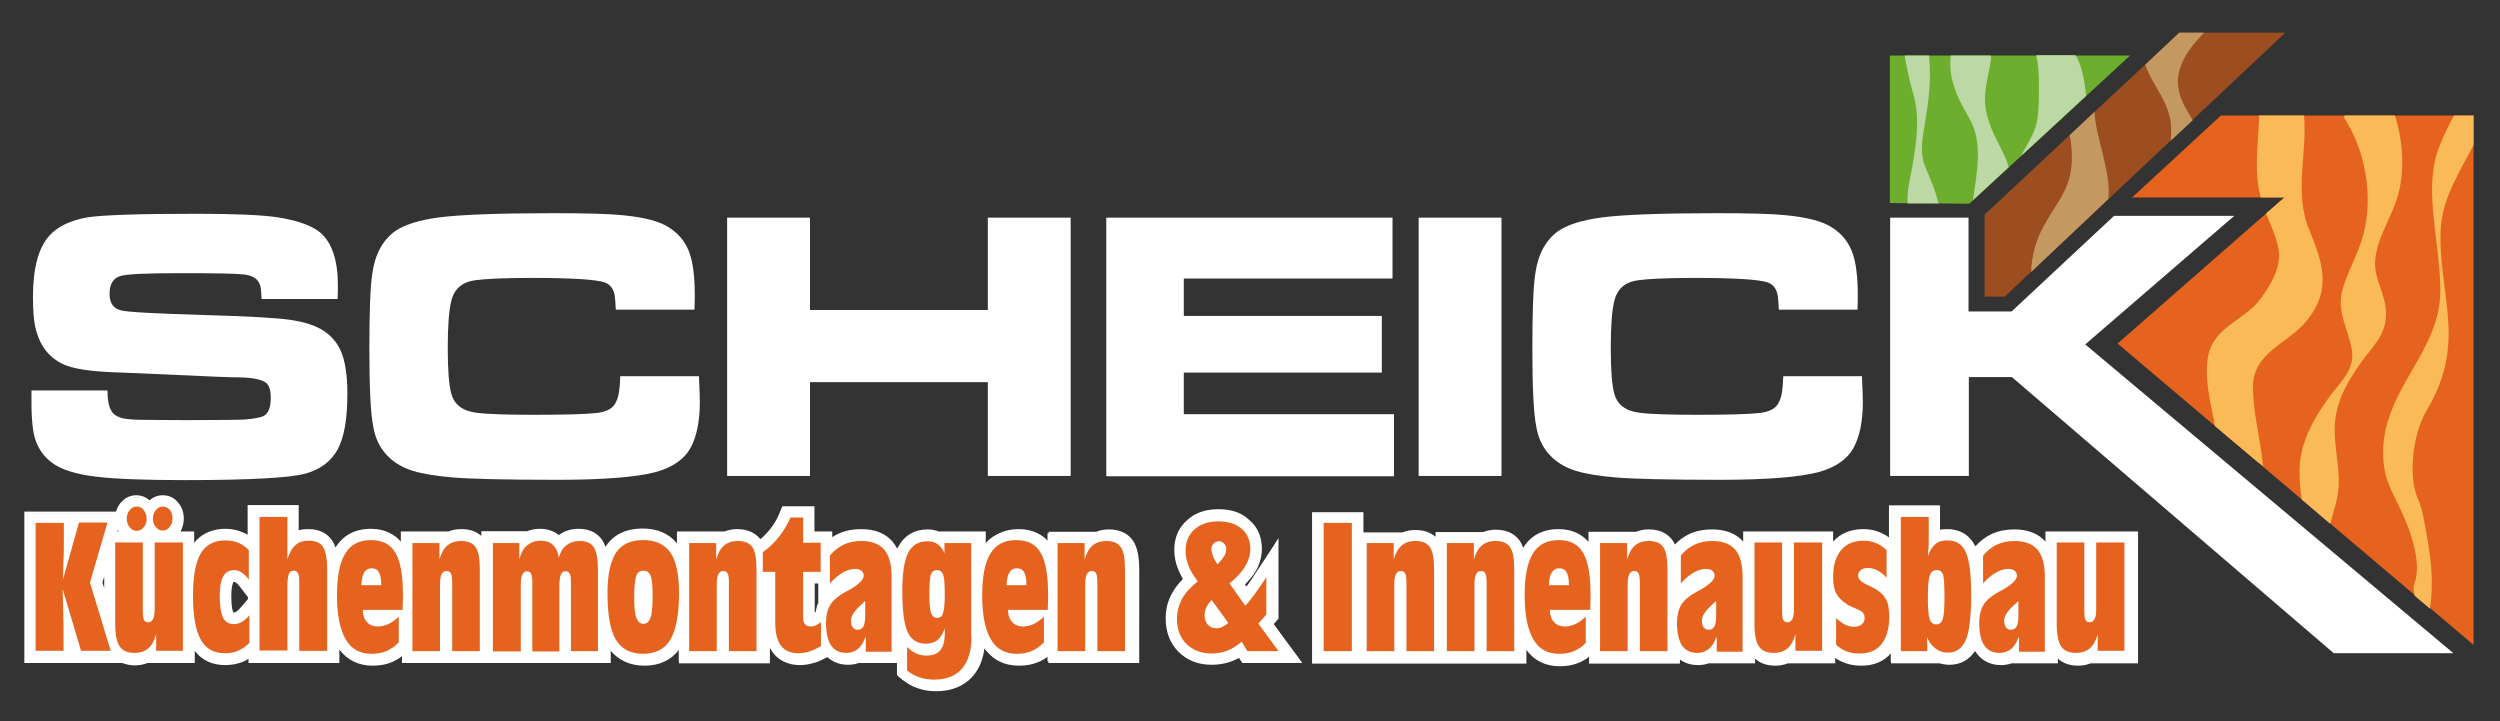
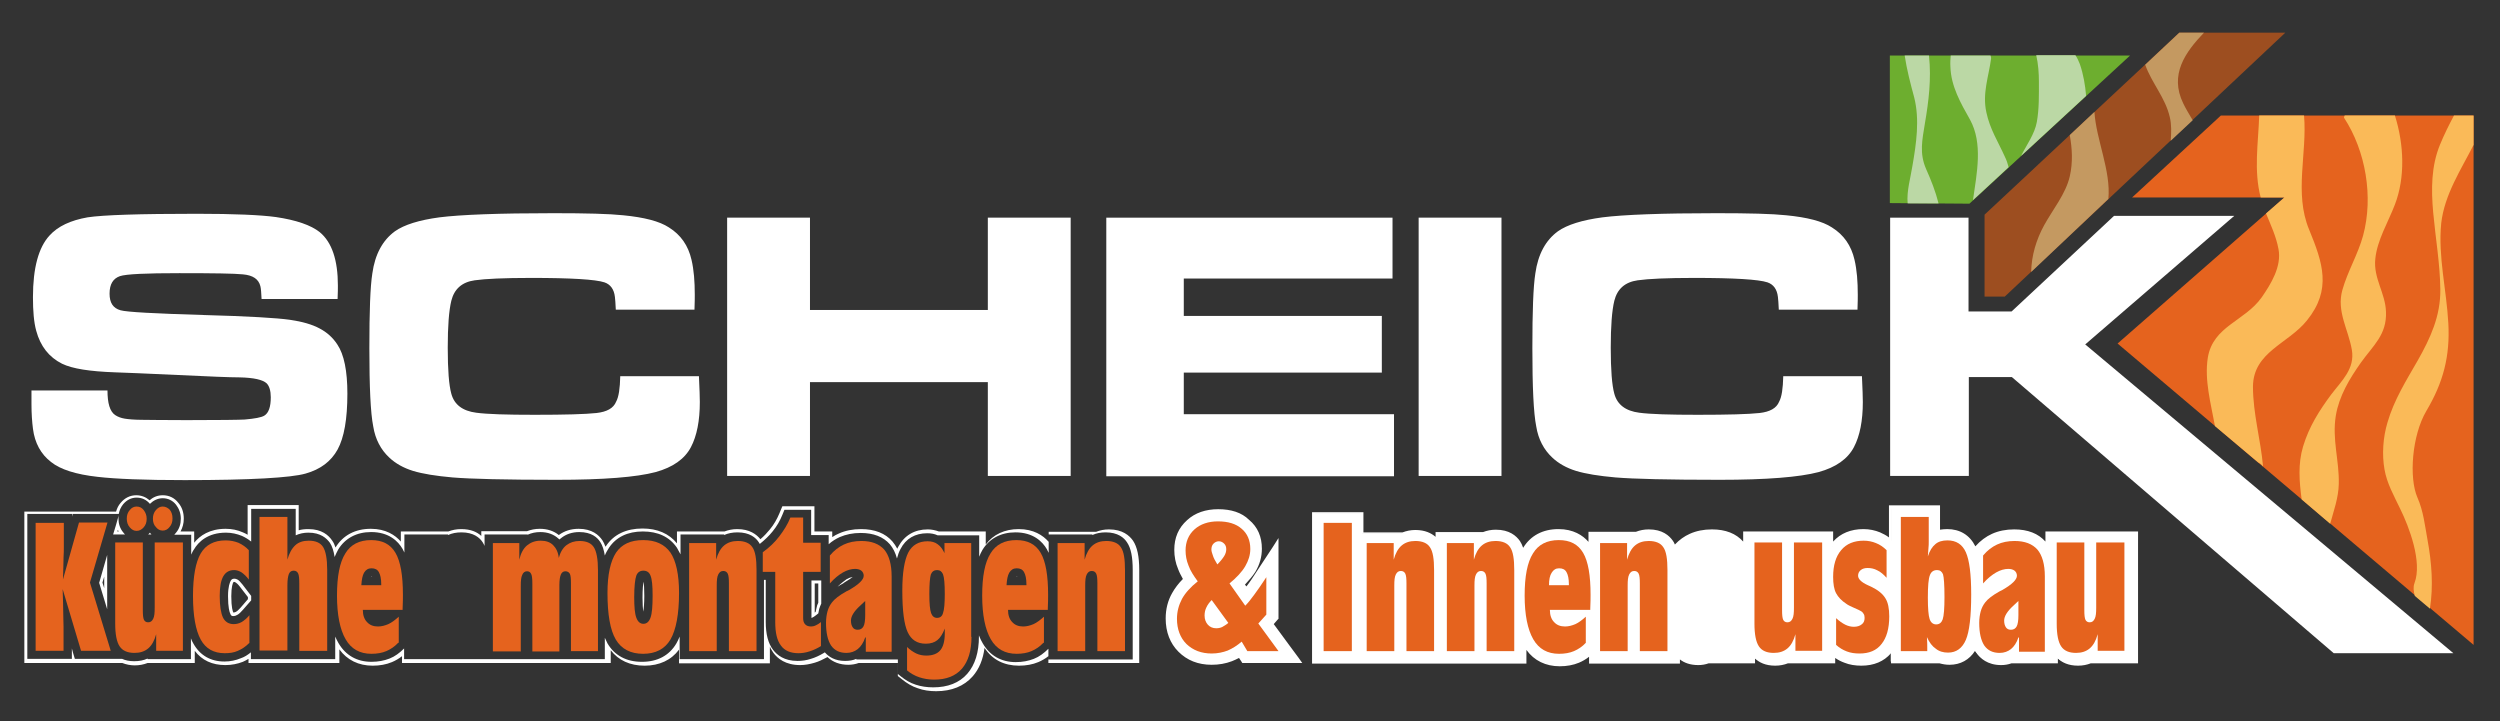
<svg xmlns="http://www.w3.org/2000/svg" version="1.1" id="Ebene_1" x="0px" y="0px" viewBox="0 0 842 242.9" style="enable-background:new 0 0 842 242.9;" xml:space="preserve">
  <rect x="0" y="0" width="842" height="242.9" fill="#333333" stroke="none" />
  <style type="text/css">
	.st0{fill:#FFFFFF;}
	.st1{fill:#E5631E;}
	.st2{fill:#FABA58;}
	.st3{fill:#9D4E20;}
	.st4{fill:#C49961;}
	.st5{fill:#6DAE2F;}
	.st6{fill:#BBD8A5;}
</style>
  <g>
    <g>
      <path class="st0" d="M10.5,131.5h25.7c0,4.3,0.8,7.1,2.6,8.3c0.9,0.6,2,1,3.2,1.2c1.2,0.2,3.3,0.4,6.2,0.4c1.5,0,6.4,0.1,14.6,0.1    c11.3,0,17.8-0.1,19.6-0.2c3.4-0.3,5.6-0.7,6.6-1.3c1.5-0.9,2.2-3,2.2-6.2c0-2.2-0.5-3.8-1.4-4.7c-1.3-1.2-4.3-1.9-9.1-2    c-3.3,0-10.2-0.3-20.8-0.8c-10.9-0.5-17.9-0.8-21.2-0.9c-8.4-0.3-14.3-1.2-17.8-2.9c-4.4-2.2-7.3-5.9-8.7-11.1    c-0.8-2.9-1.1-6.7-1.1-11.3c0-9.9,1.9-16.8,5.6-20.8c2.8-3.1,7.1-5.1,12.8-6.1C34.7,72.4,47,72,66.3,72c12.6,0,21.5,0.4,26.6,1.1    c6.8,1,11.8,2.7,14.8,5.1c4.1,3.4,6.1,9.4,6.1,18c0,0.9,0,2.4-0.1,4.5H88.1c-0.1-2.1-0.2-3.5-0.4-4.3c-0.6-2.4-2.5-3.7-5.9-4    c-2.9-0.3-10.1-0.4-21.4-0.4c-11.2,0-17.9,0.3-20,1c-2.3,0.8-3.5,2.7-3.5,5.9c0,3.1,1.2,4.9,3.7,5.6c2.1,0.6,11.5,1.1,28.1,1.6    c15.1,0.4,24.7,1,28.9,1.6c4.2,0.6,7.6,1.6,10,2.9c2.5,1.3,4.5,3.1,6,5.4c2.3,3.4,3.4,9,3.4,16.6c0,8.5-1.1,14.8-3.3,18.8    c-2.2,4-5.8,6.7-10.8,8.1c-4.9,1.4-18.5,2.2-40.7,2.2c-13.5,0-23.3-0.4-29.3-1.1c-7.3-0.8-12.6-2.5-15.7-5    c-3.4-2.6-5.5-6.4-6.1-11.2c-0.3-2.3-0.5-5.1-0.5-8.3V131.5z" />
      <path class="st0" d="M208.9,126.7h26.5c0.2,4.3,0.3,7.2,0.3,8.7c0,6.3-1,11.4-3,15.2c-2.1,4-6.1,6.8-11.9,8.4    c-6.4,1.7-17.5,2.6-33.3,2.6c-17.4,0-29.1-0.3-35.1-0.8c-5.6-0.5-10-1.2-13.3-2.2c-3.2-1-5.9-2.5-8-4.5c-2.8-2.6-4.7-6.1-5.4-10.5    c-0.9-4.5-1.3-13.3-1.3-26.3c0-12.5,0.3-20.8,1-25.2c0.9-6.5,3.5-11.2,7.6-14.2c3.1-2.2,8.2-3.8,15-4.7c7.1-0.9,20-1.4,38.4-1.4    c11,0,18.8,0.2,23.5,0.7c7.1,0.7,12.2,2,15.4,4.1c4,2.5,6.5,6.1,7.6,10.9c0.8,3.4,1.1,7.3,1.1,11.8c0,0.8,0,2.4-0.1,5h-26.5    c-0.1-2.1-0.2-3.6-0.3-4.3c-0.3-2.6-1.5-4.2-3.5-4.9c-3-1-11.3-1.5-24.7-1.5c-9.2,0-15.5,0.3-19,0.8c-4.3,0.6-6.9,2.9-7.9,6.9    c-0.8,3.3-1.2,8.5-1.2,15.8c0,7.5,0.4,12.6,1.2,15.5c1,3.7,3.8,5.8,8.4,6.4c3.7,0.5,10.3,0.7,19.7,0.7c10.2,0,17.1-0.2,20.8-0.6    c3.5-0.4,5.7-1.6,6.6-3.8C208.4,133.7,208.8,130.8,208.9,126.7z" />
      <path class="st0" d="M244.9,73.3h27.9v31.1h59.9V73.3h27.9v87h-27.9v-31.6h-59.9v31.6h-27.9V73.3z" />
      <path class="st0" d="M372.6,73.3H469v20.5h-70.3v12.6h66.7v19.1h-66.7v14h70.8v20.9h-96.9V73.3z" />
      <path class="st0" d="M477.8,73.3h27.9v87h-27.9V73.3z" />
      <path class="st0" d="M600.6,126.7h26.5c0.2,4.3,0.3,7.2,0.3,8.7c0,6.3-1,11.4-3,15.2c-2.1,4-6.1,6.8-11.9,8.4    c-6.4,1.7-17.5,2.6-33.3,2.6c-17.4,0-29.1-0.3-35.1-0.8c-5.6-0.5-10-1.2-13.3-2.2c-3.2-1-5.9-2.5-8-4.5c-2.8-2.6-4.7-6.1-5.4-10.5    c-0.9-4.5-1.3-13.3-1.3-26.3c0-12.5,0.3-20.8,1-25.2c0.9-6.5,3.5-11.2,7.6-14.2c3.1-2.2,8.2-3.8,15-4.7c7.1-0.9,20-1.4,38.4-1.4    c11,0,18.8,0.2,23.5,0.7c7.1,0.7,12.2,2,15.4,4.1c4,2.5,6.5,6.1,7.6,10.9c0.8,3.4,1.1,7.3,1.1,11.8c0,0.8,0,2.4-0.1,5h-26.5    c-0.1-2.1-0.2-3.6-0.3-4.3c-0.3-2.6-1.5-4.2-3.5-4.9c-3-1-11.3-1.5-24.7-1.5c-9.2,0-15.5,0.3-19,0.8c-4.3,0.6-6.9,2.9-7.9,6.9    c-0.8,3.3-1.2,8.5-1.2,15.8c0,7.5,0.4,12.6,1.2,15.5c1,3.7,3.8,5.8,8.4,6.4c3.7,0.5,10.3,0.7,19.7,0.7c10.2,0,17.1-0.2,20.8-0.6    c3.5-0.4,5.7-1.6,6.6-3.8C600.1,133.7,600.5,130.8,600.6,126.7z" />
      <path class="st0" d="M636.5,73.3h26.5v31.6h14.5L712,72.7h40.5L702.3,116l124,104H786l-108.4-93h-14.5v33.3h-26.5V73.3z" />
    </g>
    <g>
      <g>
-         <path class="st0" d="M314.6,232.2c-2.2,0-4.2-0.3-6.1-1c-1.9-0.7-3.7-1.6-5.2-2.9l-1.2-1v-4.6h-13.8c-1,0.4-2.2,0.6-3.4,0.6     c-2.8,0-5.2-0.9-6.9-2.7c-1.5,0.9-3.1,1.6-4.5,2.1c-1.6,0.5-3.1,0.8-4.7,0.8c-4.7,0-7.3-2.1-8.6-3.9c-1-1.4-1.8-3.1-2.2-5.2v8.4     h-29.4v-5.7c0,0.1-0.1,0.1-0.1,0.2c-2.5,4.3-6.7,6.5-12,6.5c-5.3,0-9.5-2.2-12-6.4v5.4h-69.1v-2.9c-1.3,1.2-2.7,2.1-4.2,2.7     c-1.8,0.8-3.9,1.1-6.3,1.1c-5,0-9.1-2.3-11.6-6.5c0-0.1-0.1-0.1-0.1-0.2v5.8H84v-1.8c-0.9,0.6-1.7,1.1-2.6,1.5     c-1.7,0.7-3.6,1.1-5.7,1.1c-4.8,0-8.5-2.1-10.8-6v5.3H49.5c-1.3,0.5-2.7,0.8-4.2,0.8c-1.5,0-2.9-0.3-4.1-0.8H25l-0.1-0.4v0.4H8.7     v-49.9h30.9c0.3-1.1,0.8-2.2,1.5-3.1c1.3-1.6,3-2.4,4.9-2.4c1.7,0,3.3,0.6,4.5,1.8c1.2-1.2,2.7-1.8,4.4-1.8c2,0,3.7,0.8,4.9,2.4     c1.1,1.4,1.7,3.1,1.7,5c0,1.8-0.5,3.5-1.5,4.8h5v5c1.7-2.7,4.9-5.8,11.1-5.8c2,0,3.9,0.4,5.6,1.1c0.8,0.3,1.6,0.8,2.4,1.3v-10.4     h16v8.6c1.2-0.4,2.4-0.6,3.8-0.6c4.3,0,6.5,2,7.6,3.6c0.6,0.9,1,2,1.4,3.4c0.2-0.4,0.4-0.7,0.6-1c2.4-4,6.4-6.1,11.5-6.1     c5.8,0,9,2.8,10.7,5.3v-4.4h15.5c1.3-0.5,2.7-0.8,4.2-0.8c4,0,6.2,1.6,7.4,3.2v-2.4h15.2c1.3-0.5,2.7-0.8,4.2-0.8     c2.6,0,4.8,0.8,6.4,2.3c0,0,0.1-0.1,0.1-0.1c1.8-1.4,4-2.2,6.5-2.2c4.3,0,6.5,2,7.6,3.6c0.6,0.8,1,1.9,1.3,3.1     c0.2-0.4,0.5-0.9,0.7-1.2c2.5-3.8,6.5-5.7,11.9-5.7c5.3,0,9.3,1.9,11.9,5.7c0.1,0.1,0.2,0.2,0.2,0.4v-5.1h15.5     c1.3-0.5,2.7-0.8,4.2-0.8c4.3,0,6.6,2,7.7,3.6c0,0,0,0,0,0c1.4-1.2,2.7-2.5,3.7-3.8c1.3-1.7,2.4-3.5,3.2-5.5l0.8-2.1h9.9v8.5h5.9     v2.5c1-0.7,1.9-1.3,2.9-1.8c2.1-1,4.6-1.5,7.3-1.5c4.5,0,7.9,1.3,10.2,4c0.8,1,1.5,2.1,2,3.4c0.2-0.6,0.5-1.2,0.7-1.7     c1.9-3.7,5.2-5.6,9.5-5.6c1.3,0,2.5,0.2,3.6,0.7h14.5v5.5c0.1-0.1,0.1-0.2,0.2-0.3c2.4-4,6.4-6.1,11.5-6.1c5.8,0,9,2.8,10.7,5.3     v-4.4h15.5c1.3-0.5,2.7-0.8,4.2-0.8c4.3,0,6.6,2,7.7,3.6c1.4,2,2,5.1,2,9.6v30.7h-29.4v-2.9c-1.3,1.2-2.7,2.1-4.2,2.7     c-1.8,0.8-3.9,1.1-6.3,1.1c-5,0-9.1-2.3-11.6-6.5c-0.1-0.2-0.2-0.4-0.4-0.6c-0.3,4.6-1.6,8.2-4,11     C323.7,230.5,319.7,232.2,314.6,232.2z M273.9,207.3c0.2-0.1,0.3-0.2,0.5-0.4l0.8-0.6c0.1-0.5,0.2-1,0.3-1.4     c0.2-0.6,0.4-1.2,0.7-1.8v-7.2h-2.3V207.3z M78.9,195.5c-0.5,0-0.6,0.1-0.8,0.5c-0.2,0.4-0.8,1.7-0.8,4.9c0,3.9,0.5,5.3,0.7,5.8     c0.1,0.3,0.2,0.3,0.6,0.3c0.3,0,0.7-0.1,1-0.3c0.5-0.3,1.1-0.8,1.7-1.6l2.7-3.1V201l-2.8-3.6c-0.7-0.9-1.2-1.4-1.6-1.6     C79.4,195.6,79.2,195.5,78.9,195.5z M35.6,201.7v-11.1l-1.7,5.7L35.6,201.7z M40.9,179.5c-0.6-0.8-1.1-1.7-1.3-2.8l-0.8,2.8H40.9     z" />
        <path class="st0" d="M54.8,167.8c1.8,0,3.4,0.8,4.5,2.2c1,1.3,1.6,2.9,1.6,4.7c0,1.8-0.5,3.4-1.6,4.7c-0.2,0.2-0.4,0.5-0.6,0.7     h2.9h2.8v2.8v3.9c0.3-0.6,0.5-1.2,0.9-1.7c1.5-2.6,4.7-5.7,10.8-5.7c1.9,0,3.7,0.4,5.4,1.1c1.1,0.5,2.1,1.1,3.1,1.9v-8.2v-2.8     h2.8h9.4h2.8v2.8v6.1c1.3-0.6,2.7-0.9,4.3-0.9c4.1,0,6.1,1.9,7.2,3.4c0.8,1.2,1.3,2.8,1.6,4.8c0.4-0.9,0.8-1.8,1.2-2.5     c2.3-3.8,6.2-5.9,11.1-5.9c6,0,9.1,3.1,10.6,5.7c0.2,0.4,0.4,0.8,0.6,1.2v-3.1V180h2.8h9.1h2.8v0.2c1.3-0.6,2.8-0.9,4.5-0.9     c4.1,0,6.2,1.8,7.2,3.4c0.2,0.4,0.5,0.8,0.6,1.2v-1V180h2.8h8.9h2.8v0.1c1.3-0.6,2.7-0.9,4.3-0.9c2.5,0,4.6,0.8,6.2,2.3     c0.1,0.1,0.2,0.1,0.2,0.2c0.2-0.1,0.3-0.3,0.5-0.4c1.7-1.4,3.8-2.1,6.2-2.1c4.1,0,6.1,1.8,7.1,3.4c0.7,1.1,1.2,2.6,1.5,4.5     c0.4-1,0.9-1.8,1.4-2.6c2.4-3.6,6.3-5.5,11.4-5.5c5.1,0,9,1.8,11.5,5.5c0.4,0.7,0.8,1.4,1.2,2.2v-3.9V180h2.8h9.1h2.8v0.2     c1.3-0.6,2.8-0.9,4.5-0.9c4.1,0,6.2,1.8,7.2,3.4c0.1,0.2,0.2,0.3,0.3,0.5c1.6-1.3,3.1-2.7,4.3-4.2c1.4-1.7,2.5-3.6,3.3-5.6     l0.7-1.7h1.9h4.3h2.8v2.8v5.7h3.1h2.8v2.8v0.3c1.1-1,2.4-1.8,3.7-2.4c2.1-0.9,4.4-1.4,7.1-1.4c4.3,0,7.6,1.3,9.8,3.8     c1.1,1.3,1.9,2.9,2.4,4.8c0.3-1.2,0.7-2.3,1.2-3.2c1.8-3.5,4.9-5.3,9-5.3c1.3,0,2.4,0.2,3.5,0.7h2.2h9h2.8v2.8v4.4     c0.3-0.8,0.7-1.6,1.1-2.3c2.3-3.8,6.2-5.9,11.1-5.9c6,0,9.1,3.1,10.6,5.7c0.2,0.4,0.4,0.8,0.6,1.2v-3.1V180h2.8h9.1h2.8v0.2     c1.3-0.6,2.8-0.9,4.5-0.9c4.1,0,6.2,1.8,7.2,3.4c1.3,1.9,1.9,4.9,1.9,9.3v27.3v2.8h-2.8h-9.3h-1.3h-2.8h-9.4h-2.8v-2.8v-0.8     c-1.5,1.5-3.1,2.7-4.9,3.4c-1.8,0.7-3.8,1.1-6.1,1.1c-4.9,0-8.7-2.2-11.1-6.3c-0.5-0.8-0.9-1.7-1.3-2.7v0.4     c0,5.3-1.3,9.5-3.9,12.5c-2.7,3.1-6.6,4.6-11.5,4.6c-2.1,0-4.1-0.3-5.9-0.9c-1.9-0.6-3.5-1.6-5-2.8l-1-0.8v-1.3v-3.6h-2.6h-8.6     h-2.8v-0.2c-1.1,0.5-2.4,0.7-3.8,0.7c-3.4,0-5.5-1.4-6.8-2.9l-0.3,0.2c-1.5,0.9-3,1.6-4.4,2c-1.5,0.5-3,0.7-4.5,0.7     c-4.5,0-6.9-2-8.2-3.7c-1.7-2.2-2.5-5.3-2.5-9.5v-14.1h-0.6v23.9v2.8h-2.8h-9.3h-1.3h-2.8h-9.4h-2.8v-2.8v-4.8     c-0.3,0.8-0.7,1.6-1.1,2.3c-2.4,4.1-6.4,6.2-11.6,6.2c-5.2,0-9.2-2.1-11.6-6.2c-0.3-0.6-0.6-1.2-0.9-1.9v4.4v2.8h-2.8h-9.1H191     h-2.8h-9.1H178h-2.8H166h-1.5h-1.3h-1.5h-9.3h-1.3h-2.8h-9.4h-2.8v-2.8v-0.8c-1.5,1.5-3.1,2.7-4.9,3.4c-1.8,0.7-3.8,1.1-6.1,1.1     c-4.9,0-8.7-2.2-11.1-6.3c-0.4-0.7-0.8-1.5-1.1-2.2v4.8v2.8h-2.8h-9.4h-1.2h-2.8h-9.4h-2.8v-2.3c-1.1,0.9-2.2,1.6-3.4,2     c-1.7,0.7-3.5,1.1-5.5,1.1c-4.7,0-8.3-2.1-10.5-6.1c-0.3-0.5-0.6-1.1-0.8-1.7v4.2v2.8h-2.8h-9h-2.8v-0.2     c-1.3,0.6-2.8,0.9-4.5,0.9c-1.7,0-3-0.3-4.1-0.8l0,0h-3.8h-10h-2.1l-0.6-2l-0.4-1.5v0.7v2.8h-2.8H12H9.2v-2.8v-43.2v-2.8H12h9.5     h2.8v0.9l0.2-0.9h2.1h9.6H40c0.2-1.2,0.7-2.3,1.5-3.3c1.2-1.4,2.7-2.2,4.5-2.2c1.8,0,3.3,0.7,4.5,2.1     C51.6,168.6,53.1,167.8,54.8,167.8 M38.1,180h0.8h3.2c-0.2-0.2-0.4-0.4-0.6-0.7c-1.1-1.3-1.6-2.9-1.6-4.7c0-0.4,0-0.7,0.1-1.1     l-0.9,3.2L38.1,180 M49.9,180H51c-0.2-0.2-0.4-0.4-0.5-0.6C50.2,179.7,50.1,179.9,49.9,180 M36.1,205.2v-18.3l-2.7,9.4     L36.1,205.2 M342.6,194.3c0-0.1,0-0.1-0.1-0.1c0,0,0,0-0.1,0c0,0,0,0.1-0.1,0.1c0,0,0,0,0,0L342.6,194.3 M125.3,194.3     c0-0.1,0-0.1-0.1-0.1c0,0,0,0-0.1,0c0,0,0,0.1-0.1,0.1c0,0,0,0,0,0L125.3,194.3 M282.1,197.6c0.5-0.3,0.9-0.6,1.5-0.9     c0.3-0.1,0.5-0.3,0.6-0.4l0,0l0.3-0.2c1.4-0.8,2.2-1.4,2.7-1.8c-0.6,0.1-1.4,0.4-2.1,0.8C284.3,195.7,283.2,196.5,282.1,197.6      M78.6,207.5c0.4,0,0.8-0.1,1.3-0.4c0.6-0.3,1.2-0.9,1.9-1.7l2.8-3.2v-1.5l-2.9-3.8c-0.8-1-1.3-1.5-1.7-1.7     c-0.4-0.2-0.7-0.3-1-0.3c-0.7,0-1,0.2-1.3,0.7c-0.3,0.6-0.9,2-0.9,5.2c0,3.8,0.5,5.4,0.8,6C77.8,207.3,78,207.5,78.6,207.5      M273.3,208.1c0.1,0,0.2,0,0.3-0.1c0.3-0.1,0.7-0.4,1.1-0.7l0.9-0.7c0.1-0.5,0.2-1.1,0.3-1.5c0.2-0.6,0.4-1.2,0.7-1.8v-6.9v-0.9     h-0.2h-3.1V208.1 M216.7,206c0.1-1,0.3-2.7,0.3-5.3c0-2.5-0.1-4-0.3-4.8c-0.1,0.9-0.3,2.4-0.3,5.4     C216.4,203.5,216.5,205,216.7,206 M344.5,208.2c0.1,0,0.2,0,0.4,0h-0.7C344.2,208.2,344.3,208.2,344.5,208.2 M127.2,208.2     c0.1,0,0.2,0,0.4,0h-0.7C126.9,208.2,127,208.2,127.2,208.2 M54.8,166.8c-1.7,0-3.2,0.6-4.4,1.7c-1.3-1.1-2.8-1.7-4.5-1.7     c-2.1,0-3.9,0.9-5.3,2.6c-0.7,0.8-1.2,1.8-1.5,2.9h-2.8h-9.6h-1.3h-1.1h-2.8H12H9.2H8.2v1.1v2.8v43.2v2.8v1.1h1.1H12h9.5h2.8h1.1     h2.1h10h3.7c1.3,0.5,2.7,0.8,4.2,0.8c1.6,0,3-0.3,4.3-0.8h0.2h2.8h9h2.8h1.1v-1.1v-2.8v-0.2c2.4,3.2,5.9,4.8,10.3,4.8     c2.1,0,4.1-0.4,5.9-1.1c0.6-0.3,1.3-0.6,1.9-1v0.3v1.1h1.1h2.8h9.4h2.8h1.2h9.4h2.8h1.1v-1.1v-2.8v-0.7c2.6,3.6,6.5,5.5,11.2,5.5     c2.4,0,4.6-0.4,6.5-1.2c1.2-0.5,2.4-1.2,3.4-2v1.2v1.1h1.1h2.8h9.4h2.8h1.3h9.3h1.5h1.3h1.5h9.2h2.8h1.2h9.1h2.8h1.2h9.1h2.8h1.1     v-1.1v-2.8v-0.4c2.6,3.4,6.5,5.2,11.4,5.2c5,0,9-1.9,11.6-5.4v0.7v2.8v1.1h1.1h2.8h9.4h2.8h1.3h9.3h2.8h1.1v-1.1v-2.8v-1.7     c0.3,0.8,0.8,1.4,1.2,2.1c1.4,1.9,4.1,4.1,9,4.1c1.6,0,3.2-0.3,4.9-0.8c1.4-0.4,2.8-1.1,4.3-1.9c1.8,1.7,4.2,2.6,7,2.6     c1.2,0,2.4-0.2,3.5-0.6h0.3h2.8h8.6h1.5v2.6v1.3v0.5l0.4,0.3l1,0.8c1.6,1.3,3.4,2.4,5.3,3c1.9,0.7,4,1,6.2,1     c5.2,0,9.4-1.7,12.3-5c2.2-2.5,3.5-5.7,4-9.6c2.6,4,6.6,6,11.6,6c2.4,0,4.6-0.4,6.5-1.2c1.2-0.5,2.4-1.2,3.4-2v1.2v1.1h1.1h2.8     h9.4h2.8h1.3h9.3h2.8h1.1v-1.1v-2.8V192c0-4.6-0.7-7.8-2.1-9.9c-1.2-1.7-3.5-3.8-8.1-3.8c-1.6,0-3,0.3-4.3,0.8h-0.2h-2.8h-9.1     h-2.8h-1.1v1.1v2.3c-1.9-2.2-5.1-4.3-10.1-4.3c-4.7,0-8.6,1.8-11.1,5.2v-0.4V180V179H330h-2.8h-9h-2c-1.1-0.4-2.4-0.7-3.7-0.7     c-4.5,0-7.9,2-10,5.9c-0.1,0.2-0.2,0.4-0.3,0.6c-0.5-0.9-1-1.7-1.6-2.4c-2.4-2.8-6-4.2-10.6-4.2c-2.8,0-5.3,0.5-7.5,1.5     c-0.7,0.3-1.5,0.7-2.2,1.2V180V179h-1.1h-2.8h-2.1v-4.6v-2.8v-1.1h-1.1h-2.8h-4.3h-1.9h-0.7l-0.3,0.7l-0.7,1.7     c-0.8,1.9-1.8,3.7-3.2,5.4c-0.9,1.1-2,2.3-3.2,3.3c-1.3-1.6-3.6-3.4-7.8-3.4c-1.6,0-3,0.3-4.3,0.8h-0.2h-2.8h-9.1h-2.8h-1.1v1.1     v2.8v0.1c-2.7-3.3-6.6-5-11.6-5c-5.5,0-9.7,2-12.3,5.9c-0.1,0.1-0.1,0.2-0.2,0.2c-0.3-0.8-0.6-1.5-1-2.1c-1.2-1.8-3.5-3.9-8-3.9     c-2.6,0-4.8,0.7-6.7,2.1c-1.7-1.4-3.9-2.1-6.4-2.1c-1.6,0-3,0.3-4.3,0.8h-0.1h-2.8H166h-2.8h-1.1v1.1v0.5     c-1.4-1.3-3.5-2.3-6.8-2.3c-1.6,0-3,0.3-4.3,0.8h-0.2H148h-9.1h-2.8h-1.1v1.1v2.3c-1.9-2.2-5.1-4.3-10.1-4.3     c-5.3,0-9.4,2.2-11.9,6.3c-0.3-0.9-0.6-1.6-1.1-2.3c-1.2-1.8-3.5-3.9-8-3.9c-1.2,0-2.3,0.1-3.3,0.4v-4.6v-2.8v-1.1h-1.1h-2.8     h-9.4h-2.8h-1.1v1.1v2.8v6.1c-0.5-0.3-1.1-0.6-1.6-0.8c-1.8-0.8-3.7-1.2-5.8-1.2c-5.4,0-8.7,2.3-10.6,4.7v-0.1V180V179h-1.1h-2.8     h-0.7c0.7-1.3,1.1-2.7,1.1-4.3c0-2.1-0.6-3.9-1.8-5.3C58.8,167.7,57,166.8,54.8,166.8L54.8,166.8z M39.5,179l0.2-0.5     c0.1,0.2,0.2,0.4,0.3,0.5H39.5L39.5,179z M34.5,196.2l0.6-2v3.9L34.5,196.2L34.5,196.2z M78.7,196c0,0,0.1,0,0.2,0     c0.1,0,0.2,0,0.5,0.2c0.2,0.1,0.7,0.5,1.4,1.4l2.7,3.5v0.7l-2.5,2.9c-0.6,0.7-1.2,1.2-1.6,1.4c-0.3,0.1-0.5,0.2-0.7,0.2     c0,0-0.1,0-0.1,0c0,0,0,0,0,0c-0.2-0.3-0.7-1.7-0.7-5.5c0-3.2,0.5-4.4,0.7-4.7C78.6,196.1,78.7,196,78.7,196     C78.7,196,78.7,196,78.7,196L78.7,196z M274.4,196.5h1.2v6.5c-0.3,0.6-0.5,1.1-0.6,1.8c-0.1,0.4-0.2,0.8-0.3,1.3l-0.3,0.2V196.5     L274.4,196.5z" />
      </g>
      <g>
        <path class="st0" d="M408.1,223.3c-4.4,0-8.1-1.4-10.8-4.2c-2.8-2.8-4.2-6.4-4.2-10.9c0-3,0.7-5.8,2.1-8.3     c0.9-1.7,2.2-3.3,3.8-4.9c-0.7-1.2-1.4-2.4-1.8-3.6c-0.8-2.1-1.2-4.2-1.2-6.3c0-3.9,1.4-7.1,4.1-9.6c2.6-2.4,6.1-3.6,10.2-3.6     c4.2,0,7.6,1.1,10.2,3.3c2.7,2.3,4.1,5.4,4.1,9.3c0,2.6-0.7,5.1-2.2,7.5c-0.9,1.5-2.1,3-3.7,4.6l1.1,1.6c0.1-0.1,0.2-0.2,0.3-0.3     c1.1-1.4,2.4-3.3,3.9-5.6l6.1-9.4v25.3l-1.7,1.9l9.1,12.4h-18.8l-1.3-1.8c-0.9,0.5-1.8,1-2.7,1.3     C412.7,222.9,410.4,223.3,408.1,223.3z" />
        <path class="st0" d="M410.3,172.6c4.1,0,7.4,1.1,9.8,3.1c2.6,2.2,3.9,5.2,3.9,8.9c0,2.5-0.7,5-2.1,7.3c-1,1.6-2.3,3.2-4,4.8     l1.8,2.6c0.2-0.3,0.5-0.6,0.7-0.9c1.1-1.5,2.4-3.4,3.9-5.7l5.2-7.9v9.4V207v1.1l-0.7,0.8l-1.2,1.3l5.5,7.5l3.3,4.5h-5.5h-10.5     h-1.5l-0.8-1.2l-0.6-0.8c-1,0.6-2,1.2-3,1.6c-2,0.8-4.1,1.2-6.4,1.2c-4.3,0-7.8-1.4-10.5-4c-2.7-2.7-4-6.2-4-10.5     c0-2.9,0.7-5.6,2.1-8c1-1.7,2.3-3.4,4-5c-0.8-1.3-1.5-2.6-2-3.9c-0.8-2-1.2-4.1-1.2-6.1c0-3.7,1.3-6.8,4-9.2     C403,173.7,406.3,172.6,410.3,172.6 M409.4,208.7l-1-1.3c0,0.6,0.2,0.9,0.4,1C408.9,208.5,409.1,208.7,409.4,208.7 M410.3,171.5     c-4.2,0-7.8,1.2-10.5,3.7c-2.9,2.6-4.3,5.9-4.3,10c0,2.2,0.4,4.4,1.3,6.5c0.4,1.1,1,2.2,1.6,3.3c-1.5,1.5-2.7,3.1-3.6,4.7     c-1.5,2.6-2.2,5.5-2.2,8.6c0,4.6,1.5,8.4,4.3,11.2c2.9,2.9,6.6,4.4,11.2,4.4c2.4,0,4.7-0.4,6.8-1.2c0.8-0.3,1.6-0.7,2.4-1.1     l0.8,1.2l0.3,0.5h0.6h1.5h10.5h5.5h2.1l-1.2-1.7L434,217l-5-6.8l0.6-0.7l0.7-0.8l0.3-0.3V208V207v-12.9v-9.4v-3.5l-1.9,3     l-5.2,7.9c-1.4,2.2-2.6,4-3.7,5.4l-0.5-0.6c1.4-1.5,2.6-2.9,3.5-4.3c1.5-2.5,2.2-5.1,2.2-7.8c0-4-1.4-7.3-4.3-9.7     C418.2,172.6,414.6,171.5,410.3,171.5L410.3,171.5z" />
      </g>
      <g>
        <path class="st0" d="M525.1,223.6c-5,0-9.1-2.3-11.6-6.5c0-0.1-0.1-0.1-0.1-0.2v5.8h-70.9v-49.9h16.2v6.8h13.8     c1.3-0.5,2.7-0.8,4.2-0.8c3.9,0,6.1,1.6,7.3,3.1v-2.3h15.5c1.3-0.5,2.7-0.8,4.2-0.8c4.4,0,6.6,2,7.7,3.6c0.6,0.9,1.1,2,1.4,3.4     c0.2-0.4,0.4-0.7,0.6-1c2.4-4,6.4-6.1,11.5-6.1c5.8,0,9,2.8,10.7,5.3v-4.4H551c1.3-0.5,2.7-0.8,4.2-0.8c4.3,0,6.6,2,7.7,3.6     c0.4,0.6,0.7,1.2,1,2c1.6-1.8,3.4-3.2,5.4-4.1c2.1-1,4.6-1.5,7.3-1.5c4.5,0,7.9,1.3,10.2,4c0.3,0.3,0.6,0.7,0.8,1.1v-4.3H617v4.4     c0.2-0.3,0.4-0.5,0.6-0.7c2.5-2.9,5.9-4.4,10.2-4.4c1.9,0,3.7,0.3,5.4,1c1.3,0.5,2.5,1.3,3.7,2.2v-11.3h16v8.3     c0.9-0.3,1.9-0.4,2.9-0.4c4.3,0,7.5,2.1,9.2,6c0,0.1,0.1,0.2,0.1,0.3l0.1-0.1c1.7-2,3.7-3.6,5.8-4.5c2.1-1,4.6-1.5,7.3-1.5     c4.5,0,7.9,1.3,10.2,4c0.3,0.3,0.6,0.7,0.8,1.1v-4.3h29.4v43.1h-15.4c-1.3,0.5-2.7,0.8-4.2,0.8c-3.9,0-6.1-1.6-7.3-3.2v2.4h-15.1     c-1,0.4-2.2,0.6-3.4,0.6c-4.3,0-6.7-2.2-7.9-4c-0.3-0.4-0.5-0.9-0.8-1.4c-1.8,3.4-4.8,5.3-8.6,5.3c-1.3,0-2.5-0.2-3.7-0.6v0.1     h-15.5v-4.4c-0.2,0.3-0.4,0.5-0.5,0.7c-2.4,3-5.7,4.5-10,4.5c-2,0-3.8-0.3-5.5-0.9c-1.3-0.5-2.6-1.2-3.8-2.1v2.3h-15.4     c-1.3,0.5-2.7,0.8-4.2,0.8c-3.9,0-6.1-1.6-7.3-3.2v2.4H575c-1,0.4-2.2,0.6-3.4,0.6c-3.2,0-5.4-1.2-6.7-2.6v2h-29.4v-2.9     c-1.3,1.2-2.7,2.1-4.2,2.7C529.5,223.2,527.4,223.6,525.1,223.6z" />
        <path class="st0" d="M652.4,171.3v2.8v5.7c1-0.4,2.2-0.6,3.5-0.6c4,0,7.1,2,8.7,5.6c0.2,0.3,0.3,0.7,0.4,1.1v0l0.7-0.8     c1.7-2,3.6-3.5,5.6-4.4c2.1-0.9,4.4-1.4,7.1-1.4c4.3,0,7.6,1.3,9.8,3.8c0.7,0.8,1.3,1.8,1.7,2.8v-3.1V180h2.8h9.3h2.8h1.2h9.3     h2.8v2.8v36.4v2.8h-2.8h-9h-2.8v-0.2c-1.3,0.6-2.8,0.9-4.5,0.9c-4.1,0-6.2-1.9-7.3-3.5c-0.2-0.3-0.4-0.6-0.6-1v0.9v2.8h-2.8H680     h-2.8v-0.2c-1.1,0.5-2.4,0.7-3.8,0.7c-4.1,0-6.3-2-7.5-3.8c-0.5-0.7-0.9-1.5-1.2-2.4c0,0,0,0.1,0,0.1c-1.6,3.9-4.7,6-8.6,6     c-1.5,0-2.9-0.3-4.2-0.9v0.4h-2.8h-8.9h-2.8v-2.8v-3c-0.4,0.9-0.9,1.7-1.5,2.4c-2.3,2.8-5.5,4.3-9.6,4.3c-1.9,0-3.7-0.3-5.3-0.9     c-1.6-0.6-3.1-1.5-4.5-2.8v0.1v2.8h-2.8h-9h-2.8v-0.2c-1.3,0.6-2.8,0.9-4.5,0.9c-4.1,0-6.2-1.9-7.3-3.5c-0.2-0.3-0.4-0.6-0.6-1     v0.9v2.8h-2.8h-8.6h-2.8v-0.2c-1.1,0.5-2.4,0.7-3.8,0.7c-3.8,0-6-1.8-7.2-3.4v0.1v2.8h-2.8h-9.3H551h-2.8h-9.4h-2.8v-2.8v-0.8     c-1.5,1.5-3.1,2.7-4.9,3.4c-1.8,0.7-3.8,1.1-6.1,1.1c-4.9,0-8.7-2.2-11.1-6.3c-0.4-0.7-0.8-1.5-1.1-2.2v4.8v2.8h-2.8h-9.3h-1.3     h-2.8h-9.4h-1.5h-1.3H483h-9.3h-1.3h-2.8h-9.4h-2.2h-0.6h-2.2h-9.5H443v-2.8v-43.2v-2.8h2.8h9.5h2.8v2.8v4h2.2h9.1h2.8v0.2     c1.3-0.6,2.8-0.9,4.5-0.9c4.1,0,6.2,1.8,7.2,3.4c0.2,0.3,0.4,0.7,0.6,1.1v-0.9V180h2.8h9.1h2.8v0.2c1.3-0.6,2.8-0.9,4.5-0.9     c4.1,0,6.2,1.8,7.2,3.4c0.8,1.2,1.3,2.8,1.6,4.9c0.4-0.9,0.8-1.8,1.2-2.5c2.3-3.8,6.2-5.9,11.1-5.9c6,0,9.1,3.1,10.6,5.7     c0.2,0.4,0.4,0.8,0.6,1.2v-3.1V180h2.8h9.1h2.8v0.2c1.3-0.6,2.8-0.9,4.5-0.9c4.1,0,6.2,1.8,7.2,3.4c0.5,0.7,0.9,1.6,1.2,2.7     l0.2-0.3c1.7-2,3.6-3.5,5.6-4.4c2.1-0.9,4.4-1.4,7.1-1.4c4.3,0,7.6,1.3,9.8,3.8c0.7,0.8,1.3,1.8,1.7,2.8v-3.1V180h2.8h9.3h2.8     h1.2h9.3h2.8v2.8v2.9c0.4-0.8,0.9-1.6,1.5-2.2c2.4-2.8,5.7-4.2,9.8-4.2c1.9,0,3.6,0.3,5.2,1c1.6,0.6,3.1,1.6,4.4,2.9v-9.1v-2.8     h2.8h9.4H652.4 M632.8,195.7c-0.5-0.5-1.1-1-1.6-1.3c-0.6-0.3-1.2-0.5-1.8-0.5c0.2,0.1,0.6,0.3,1,0.5c0.5,0.2,0.9,0.4,1.1,0.5     C631.9,195.3,632.4,195.5,632.8,195.7 M525.2,194.3c0-0.1,0-0.1-0.1-0.1c0,0,0,0-0.1,0c0,0,0,0.1-0.1,0.1c0,0,0,0,0,0     L525.2,194.3 M670.5,197.6c0.5-0.3,1-0.6,1.5-0.9c0.2-0.1,0.5-0.3,0.6-0.4l0,0l0.3-0.2c1.4-0.8,2.2-1.4,2.7-1.8     c-0.6,0.1-1.4,0.4-2.1,0.8C672.6,195.7,671.6,196.5,670.5,197.6 M568.7,197.6c0.5-0.3,1-0.6,1.5-0.9c0.3-0.1,0.5-0.3,0.6-0.4l0,0     l0.3-0.2c1.4-0.8,2.2-1.4,2.7-1.8c-0.6,0.1-1.4,0.4-2.1,0.8C570.9,195.7,569.8,196.5,568.7,197.6 M652.1,203.1c0-0.6,0-1.2,0-1.9     c0-0.7,0-1.3,0-1.9c0,0.6,0,1.3,0,2.1C652.1,202,652.1,202.6,652.1,203.1 M624.3,208.4c0.4,0,0.7-0.1,0.8-0.1c0,0,0,0,0,0     c0,0,0,0,0,0c-0.3-0.2-0.9-0.5-1.9-0.9c-1.3-0.6-2.2-1.1-2.8-1.5c-1.7-1.1-3-2.3-3.9-3.7v0.6l3.8,3.5c0.9,0.8,1.7,1.4,2.4,1.8     C623.3,208.2,623.8,208.4,624.3,208.4 M527.1,208.2c0.1,0,0.2,0,0.4,0h-0.7C526.9,208.2,527,208.2,527.1,208.2 M653.4,170.2h-1.1     h-2.8h-9.4h-2.8h-1.1v1.1v2.8v6.9c-0.9-0.7-1.9-1.2-3-1.7c-1.7-0.7-3.6-1.1-5.6-1.1c-4.2,0-7.7,1.4-10.2,4.2V180V179h-1.1h-2.8     h-9.3h-1.2h-2.8H591h-2.8h-1.1v1.1v2.3c-2.4-2.7-5.9-4.1-10.5-4.1c-2.8,0-5.3,0.5-7.5,1.5c-1.8,0.8-3.5,2-5,3.6     c-0.2-0.5-0.4-0.9-0.7-1.3c-1.2-1.7-3.5-3.8-8.1-3.8c-1.6,0-3,0.3-4.3,0.8h-0.2h-2.8h-9.1h-2.8H535v1.1v2.3     c-1.9-2.2-5.1-4.3-10.1-4.3c-5.3,0-9.4,2.2-11.9,6.3c-0.3-0.9-0.7-1.7-1.1-2.3c-1.2-1.7-3.5-3.8-8.1-3.8c-1.6,0-3,0.3-4.3,0.8     h-0.2h-2.8h-9.1h-2.8h-1.1v1.1v0.5c-1.4-1.2-3.5-2.3-6.8-2.3c-1.6,0-3,0.3-4.3,0.8h-0.2h-2.8h-9.1h-1.1v-2.9v-2.8v-1.1h-1.1h-2.8     h-9.5H443h-1.1v1.1v2.8v43.2v2.8v1.1h1.1h2.8h9.5h2.2h0.6h2.2h9.4h2.8h1.3h9.3h1.5h1.3h1.5h9.4h2.8h1.3h9.3h2.8h1.1v-1.1v-2.8     v-0.7c2.6,3.6,6.5,5.5,11.2,5.5c2.4,0,4.6-0.4,6.5-1.2c1.2-0.5,2.4-1.2,3.4-2v1.2v1.1h1.1h2.8h9.4h2.8h1.3h9.3h2.8h1.1v-1.1v-0.3     c1.4,1.1,3.4,1.9,6.2,1.9c1.2,0,2.4-0.2,3.5-0.6h0.3h2.8h8.6h2.8h1.1v-1.1v-0.5c1.4,1.3,3.5,2.4,6.8,2.4c1.6,0,3-0.3,4.3-0.8h0.2     h2.8h9h2.8h1.1v-1.1v-0.7c1,0.7,2,1.2,3.1,1.6c1.7,0.7,3.7,1,5.7,1c4.2,0,7.6-1.4,10-4.2v2.3v1.1h1.1h2.8h8.9h2.8h0.7     c1.1,0.3,2.2,0.5,3.4,0.5c3.7,0,6.7-1.7,8.6-4.7c0.1,0.2,0.2,0.4,0.4,0.6c1.3,1.9,3.8,4.2,8.4,4.2c1.2,0,2.4-0.2,3.5-0.6h0.3h2.8     h8.6h2.8h1.1v-1.1v-0.5c1.4,1.3,3.5,2.4,6.8,2.4c1.6,0,3-0.3,4.3-0.8h0.2h2.8h9h2.8h1.1v-1.1v-2.8v-36.4V180V179h-1.1h-2.8h-9.3     h-1.2h-2.8h-9.3H690h-1.1v1.1v2.3c-2.4-2.7-5.9-4.1-10.5-4.1c-2.8,0-5.3,0.5-7.5,1.5c-2,0.9-3.9,2.3-5.6,4.2     c-1.9-3.8-5.2-5.8-9.5-5.8c-0.8,0-1.7,0.1-2.4,0.2v-4.3v-2.8V170.2L653.4,170.2z" />
      </g>
    </g>
    <g>
      <path class="st1" d="M12,219.3v-43.2h9.5v8c0,0.9,0,2.2-0.1,3.7c0,1.6-0.1,4-0.2,7.4l5.4-19.2h9.6l-5.9,20.2l7,23h-10l-6.2-20.8    c0.1,3.5,0.2,6.1,0.2,8c0,1.9,0.1,3.4,0.1,4.6v8.2H12z" />
      <path class="st1" d="M61.6,182.8v36.4h-9v-5.6c-0.6,2.2-1.5,3.8-2.7,4.8c-1.2,1-2.7,1.5-4.6,1.5c-2.3,0-4-0.7-5-2.2    c-1-1.5-1.5-4-1.5-7.7v-27.3h9.3v22.8c0,1.6,0.1,2.7,0.4,3.3c0.3,0.5,0.7,0.8,1.4,0.8c0.8,0,1.3-0.4,1.7-1.2    c0.4-0.8,0.5-2,0.5-3.7v-22H61.6z M42.7,174.7c0-1.2,0.3-2.1,1-2.9c0.6-0.8,1.4-1.2,2.3-1.2c1,0,1.8,0.4,2.4,1.2    c0.6,0.8,1,1.7,1,2.9c0,1.2-0.3,2.1-1,2.9c-0.7,0.8-1.5,1.2-2.4,1.2c-0.9,0-1.6-0.4-2.3-1.2C43,176.8,42.7,175.8,42.7,174.7z     M51.5,174.7c0-1.1,0.3-2.1,1-2.9c0.7-0.8,1.4-1.2,2.3-1.2c0.9,0,1.7,0.4,2.4,1.1c0.6,0.8,0.9,1.7,0.9,2.9c0,1.2-0.3,2.1-1,2.9    c-0.6,0.8-1.4,1.2-2.3,1.2c-0.9,0-1.7-0.4-2.3-1.2C51.8,176.8,51.5,175.8,51.5,174.7z" />
      <path class="st1" d="M83.9,216.6c-1.2,1.2-2.4,2-3.8,2.6c-1.3,0.6-2.8,0.8-4.4,0.8c-3.7,0-6.4-1.5-8.1-4.6    c-1.7-3.1-2.6-8-2.6-14.7c0-6.6,0.9-11.4,2.6-14.3c1.7-2.9,4.5-4.4,8.4-4.4c1.6,0,3,0.3,4.3,0.8c1.3,0.6,2.5,1.4,3.5,2.5v9.9    c-0.8-1.1-1.6-1.8-2.4-2.4c-0.8-0.5-1.7-0.8-2.5-0.8c-1.7,0-2.9,0.7-3.7,2.1c-0.8,1.4-1.2,3.6-1.2,6.6c0,3.4,0.4,5.8,1.1,7.3    c0.7,1.4,1.9,2.2,3.6,2.2c0.9,0,1.8-0.2,2.7-0.7c0.8-0.5,1.7-1.2,2.6-2.3V216.6z" />
      <path class="st1" d="M87.4,219.3v-45.2h9.4v14.4c0.6-2.2,1.5-3.8,2.7-4.9c1.1-1,2.6-1.5,4.5-1.5c2.3,0,3.9,0.7,4.8,2.1    s1.4,4,1.4,7.7v27.3h-9.4v-22.8c0-1.6-0.1-2.7-0.4-3.3c-0.3-0.6-0.8-0.9-1.5-0.9c-0.8,0-1.3,0.4-1.6,1.1c-0.3,0.8-0.5,2-0.5,3.7    v22.1H87.4z" />
      <path class="st1" d="M134.1,216.5c-1.2,1.3-2.6,2.2-4,2.8c-1.4,0.6-3.1,0.9-5,0.9c-3.9,0-6.8-1.6-8.7-4.9    c-1.9-3.3-2.9-8.2-2.9-14.7c0-6.5,0.9-11.2,2.8-14.2c1.8-3,4.7-4.5,8.7-4.5c3.8,0,6.5,1.4,8.2,4.3c1.7,2.9,2.5,7.6,2.5,14.1    c0,1,0,2.6-0.1,4.7l0,0.4h-13.4c0,1.8,0.5,3.2,1.4,4.1c0.9,1,2.1,1.5,3.7,1.5c1.2,0,2.3-0.3,3.5-0.8c1.1-0.5,2.3-1.4,3.5-2.5    V216.5z M121.7,197.1l6.7,0v-0.3c0-1.9-0.3-3.2-0.8-4.1c-0.5-0.9-1.3-1.3-2.5-1.3c-1.1,0-1.9,0.5-2.5,1.5    C122.1,193.8,121.8,195.2,121.7,197.1z" />
-       <path class="st1" d="M138.9,219.3v-36.4h9.1v5.6c0.6-2.2,1.5-3.8,2.7-4.8c1.2-1,2.7-1.5,4.6-1.5c2.3,0,4,0.7,4.9,2.1    c1,1.4,1.4,4,1.4,7.7v27.3h-9.3v-22.8c0-1.6-0.1-2.7-0.4-3.3c-0.3-0.6-0.8-0.9-1.5-0.9c-0.8,0-1.3,0.4-1.7,1.2    c-0.4,0.8-0.5,2-0.5,3.7v22.1H138.9z" />
      <path class="st1" d="M166,219.3v-36.4h8.9v5.6c0.5-2.2,1.4-3.8,2.6-4.8c1.2-1,2.7-1.6,4.6-1.6c1.8,0,3.2,0.5,4.2,1.5    c1,1,1.7,2.4,1.9,4.3c0.5-1.9,1.4-3.4,2.6-4.3c1.2-0.9,2.6-1.4,4.4-1.4c2.3,0,3.9,0.7,4.8,2.1c0.9,1.4,1.4,4,1.4,7.7v27.3h-9.1    v-22.8c0-1.7-0.1-2.8-0.4-3.3c-0.3-0.5-0.8-0.8-1.5-0.8c-0.7,0-1.2,0.4-1.5,1.1c-0.3,0.7-0.5,1.9-0.5,3.5v22.4h-9.1v-22.8    c0-1.6-0.1-2.7-0.4-3.3c-0.3-0.6-0.7-0.9-1.4-0.9c-0.7,0-1.3,0.4-1.6,1.2c-0.4,0.8-0.5,2-0.5,3.7v22.1H166z" />
      <path class="st1" d="M216.6,220.2c-4.2,0-7.3-1.6-9.2-4.8c-1.9-3.2-2.8-8.5-2.8-15.7c0-6.2,1-10.7,2.9-13.6    c1.9-2.8,4.9-4.2,9.1-4.2c4.2,0,7.2,1.4,9.2,4.2c1.9,2.8,2.9,7.4,2.9,13.6c0,7.2-1,12.4-2.9,15.7    C223.9,218.6,220.8,220.2,216.6,220.2z M216.7,210.1c1.1,0,1.9-0.7,2.4-2.1c0.5-1.4,0.7-3.8,0.7-7.4c0-3.3-0.2-5.5-0.7-6.7    c-0.4-1.1-1.2-1.7-2.4-1.7c-1.2,0-2,0.6-2.4,1.7c-0.4,1.1-0.7,3.6-0.7,7.2c0,3.3,0.2,5.6,0.7,6.9    C214.8,209.4,215.6,210.1,216.7,210.1z" />
      <path class="st1" d="M232.1,219.3v-36.4h9.1v5.6c0.6-2.2,1.5-3.8,2.7-4.8c1.2-1,2.7-1.5,4.6-1.5c2.3,0,4,0.7,4.9,2.1    c1,1.4,1.4,4,1.4,7.7v27.3h-9.3v-22.8c0-1.6-0.1-2.7-0.4-3.3c-0.3-0.6-0.8-0.9-1.5-0.9c-0.8,0-1.3,0.4-1.7,1.2    c-0.4,0.8-0.5,2-0.5,3.7v22.1H232.1z" />
      <path class="st1" d="M276.5,217.6c-1.3,0.8-2.6,1.4-3.9,1.8c-1.2,0.4-2.5,0.6-3.7,0.6c-2.7,0-4.7-0.9-5.9-2.6    c-1.3-1.7-1.9-4.3-1.9-7.9v-16.9h-4.2v-6.6c2.2-1.6,4.1-3.4,5.6-5.4s2.8-4,3.7-6.3h4.3v8.5h5.9v9.8h-5.9v15.6    c0,0.9,0.2,1.6,0.7,2.1c0.5,0.5,1.1,0.7,2,0.7c0.5,0,1-0.1,1.6-0.4c0.5-0.2,1.1-0.6,1.7-1.1V217.6z" />
      <path class="st1" d="M291.6,219.3v-4.6h-0.2c-0.6,1.8-1.5,3.1-2.5,3.9c-1,0.8-2.3,1.3-3.8,1.3c-2.3,0-4-0.8-5.2-2.5    c-1.1-1.7-1.7-4.2-1.7-7.6c0-1.5,0.2-2.8,0.5-3.9c0.3-1.1,0.8-2.1,1.5-3c0.9-1.2,2.5-2.4,4.8-3.7c0.4-0.2,0.8-0.4,1-0.5l0,0    c3.3-1.9,4.9-3.5,4.9-4.8c0-0.7-0.3-1.3-0.8-1.7c-0.5-0.4-1.3-0.6-2.1-0.6c-1.3,0-2.7,0.4-4.1,1.2c-1.4,0.8-2.9,2-4.4,3.7v-9.4    c1.4-1.7,3-2.9,4.7-3.7c1.7-0.8,3.7-1.2,5.9-1.2c3.5,0,6,1,7.7,2.9c1.6,1.9,2.5,4.9,2.5,9v25.4H291.6z M291.4,202.4    c-0.4,0.4-1,0.9-1.7,1.6c-2.1,1.9-3.1,3.6-3.1,5c0,1,0.2,1.7,0.6,2.3c0.4,0.6,1,0.8,1.7,0.8c0.9,0,1.5-0.4,1.9-1.1    c0.4-0.7,0.6-2,0.6-3.8V202.4z" />
      <path class="st1" d="M327.2,214.5c0,4.7-1.1,8.2-3.2,10.7c-2.2,2.5-5.3,3.7-9.4,3.7c-1.8,0-3.5-0.3-5-0.8    c-1.5-0.5-2.9-1.3-4.1-2.3v-7.9c1,1,2.1,1.7,3.1,2.2c1.1,0.5,2.2,0.7,3.4,0.7c2.1,0,3.7-0.6,4.7-1.8c1-1.2,1.5-3.1,1.5-5.7    c0-0.5,0-0.8,0-1c0-0.2,0-0.4,0-0.6c-0.7,1.8-1.5,3.1-2.5,3.9c-1,0.8-2.3,1.2-3.9,1.2c-2.9,0-4.9-1.3-6.1-3.9    c-1.2-2.6-1.8-7.2-1.8-14c0-6,0.7-10.2,2-12.8c1.3-2.5,3.5-3.8,6.5-3.8c1.3,0,2.5,0.3,3.4,1c1,0.7,1.7,1.7,2.3,3v-3.4h9V214.5z     M313,200c0,3.3,0.2,5.4,0.6,6.5c0.4,1.1,1.1,1.6,2,1.6c1,0,1.7-0.5,2-1.6c0.4-1.1,0.6-3.2,0.6-6.4c0-3.5-0.2-5.7-0.6-6.7    c-0.4-0.9-1-1.4-2-1.4c-1,0-1.7,0.5-2.1,1.5C313.2,194.6,313,196.7,313,200z" />
      <path class="st1" d="M351.4,216.5c-1.2,1.3-2.6,2.2-4,2.8c-1.4,0.6-3.1,0.9-5,0.9c-3.9,0-6.8-1.6-8.7-4.9    c-1.9-3.3-2.9-8.2-2.9-14.7c0-6.5,0.9-11.2,2.8-14.2c1.8-3,4.7-4.5,8.7-4.5c3.8,0,6.5,1.4,8.2,4.3c1.7,2.9,2.5,7.6,2.5,14.1    c0,1,0,2.6-0.1,4.7l0,0.4h-13.4c0,1.8,0.5,3.2,1.4,4.1c0.9,1,2.1,1.5,3.7,1.5c1.2,0,2.3-0.3,3.5-0.8c1.1-0.5,2.3-1.4,3.5-2.5    V216.5z M339,197.1l6.7,0v-0.3c0-1.9-0.3-3.2-0.8-4.1c-0.5-0.9-1.3-1.3-2.5-1.3c-1.1,0-1.9,0.5-2.5,1.5    C339.4,193.8,339.1,195.2,339,197.1z" />
      <path class="st1" d="M356.2,219.3v-36.4h9.1v5.6c0.6-2.2,1.5-3.8,2.7-4.8c1.2-1,2.7-1.5,4.6-1.5c2.3,0,4,0.7,4.9,2.1    c1,1.4,1.4,4,1.4,7.7v27.3h-9.3v-22.8c0-1.6-0.1-2.7-0.4-3.3c-0.3-0.6-0.8-0.9-1.5-0.9c-0.8,0-1.3,0.4-1.7,1.2    c-0.4,0.8-0.5,2-0.5,3.7v22.1H356.2z" />
      <path class="st1" d="M418.2,216.1c-1.5,1.3-3.1,2.3-4.7,3c-1.6,0.6-3.4,1-5.4,1c-3.5,0-6.3-1.1-8.5-3.2c-2.1-2.1-3.2-5-3.2-8.5    c0-2.4,0.6-4.6,1.7-6.7c1.1-2,2.9-4,5.3-5.9c-1.4-1.9-2.5-3.6-3.1-5.3c-0.7-1.7-1-3.4-1-5.1c0-2.9,1-5.3,3-7.1    c2-1.8,4.7-2.7,7.9-2.7c3.4,0,6.1,0.8,8,2.5c1.9,1.6,2.9,3.9,2.9,6.8c0,2-0.6,3.9-1.7,5.8c-1.1,1.9-2.9,3.8-5.3,5.8l5.3,7.5    c1-1,2-2.3,3.1-3.8c1.1-1.5,2.5-3.5,4-5.8V207l-2.7,3l6.8,9.3h-10.5L418.2,216.1z M413.7,209.8l-5.6-7.7c-0.8,0.8-1.4,1.6-1.8,2.5    c-0.4,0.8-0.6,1.7-0.6,2.7c0,1.3,0.4,2.3,1.1,3.1c0.7,0.8,1.7,1.2,2.8,1.2c0.7,0,1.3-0.1,2-0.4C412.3,210.8,413,210.4,413.7,209.8    z M410,190.1c1-1,1.8-2,2.3-2.8c0.5-0.8,0.7-1.6,0.7-2.3c0-0.8-0.2-1.4-0.7-1.9c-0.5-0.5-1.1-0.8-1.8-0.8c-0.7,0-1.3,0.3-1.8,0.8    c-0.5,0.5-0.7,1.2-0.7,2c0,0.5,0.2,1.2,0.5,2C408.7,187.8,409.2,188.8,410,190.1z" />
      <path class="st1" d="M445.8,219.3v-43.2h9.5v43.2H445.8z" />
      <path class="st1" d="M460.3,219.3v-36.4h9.1v5.6c0.6-2.2,1.5-3.8,2.7-4.8c1.2-1,2.7-1.5,4.6-1.5c2.3,0,4,0.7,4.9,2.1    c1,1.4,1.4,4,1.4,7.7v27.3h-9.3v-22.8c0-1.6-0.1-2.7-0.4-3.3c-0.3-0.6-0.8-0.9-1.5-0.9c-0.8,0-1.3,0.4-1.7,1.2    c-0.4,0.8-0.5,2-0.5,3.7v22.1H460.3z" />
      <path class="st1" d="M487.3,219.3v-36.4h9.1v5.6c0.6-2.2,1.5-3.8,2.7-4.8c1.2-1,2.7-1.5,4.6-1.5c2.3,0,4,0.7,4.9,2.1    c1,1.4,1.4,4,1.4,7.7v27.3h-9.3v-22.8c0-1.6-0.1-2.7-0.4-3.3c-0.3-0.6-0.8-0.9-1.5-0.9c-0.8,0-1.3,0.4-1.7,1.2    c-0.4,0.8-0.5,2-0.5,3.7v22.1H487.3z" />
      <path class="st1" d="M534.1,216.5c-1.2,1.3-2.6,2.2-4,2.8c-1.4,0.6-3.1,0.9-5,0.9c-3.9,0-6.8-1.6-8.7-4.9    c-1.9-3.3-2.9-8.2-2.9-14.7c0-6.5,0.9-11.2,2.8-14.2c1.8-3,4.7-4.5,8.7-4.5c3.8,0,6.5,1.4,8.2,4.3c1.7,2.9,2.5,7.6,2.5,14.1    c0,1,0,2.6-0.1,4.7l0,0.4H522c0,1.8,0.5,3.2,1.4,4.1c0.9,1,2.1,1.5,3.7,1.5c1.2,0,2.3-0.3,3.5-0.8c1.1-0.5,2.3-1.4,3.5-2.5V216.5z     M521.7,197.1l6.7,0v-0.3c0-1.9-0.3-3.2-0.8-4.1c-0.5-0.9-1.3-1.3-2.5-1.3c-1.1,0-1.9,0.5-2.5,1.5    C522,193.8,521.7,195.2,521.7,197.1z" />
      <path class="st1" d="M538.9,219.3v-36.4h9.1v5.6c0.6-2.2,1.5-3.8,2.7-4.8c1.2-1,2.7-1.5,4.6-1.5c2.3,0,4,0.7,4.9,2.1    c1,1.4,1.4,4,1.4,7.7v27.3h-9.3v-22.8c0-1.6-0.1-2.7-0.4-3.3c-0.3-0.6-0.8-0.9-1.5-0.9c-0.8,0-1.3,0.4-1.7,1.2    c-0.4,0.8-0.5,2-0.5,3.7v22.1H538.9z" />
-       <path class="st1" d="M578.2,219.3v-4.6H578c-0.6,1.8-1.5,3.1-2.5,3.9c-1,0.8-2.3,1.3-3.8,1.3c-2.3,0-4-0.8-5.2-2.5    c-1.1-1.7-1.7-4.2-1.7-7.6c0-1.5,0.2-2.8,0.5-3.9c0.3-1.1,0.8-2.1,1.5-3c0.9-1.2,2.5-2.4,4.8-3.7c0.4-0.2,0.8-0.4,1-0.5l0,0    c3.3-1.9,4.9-3.5,4.9-4.8c0-0.7-0.3-1.3-0.8-1.7c-0.5-0.4-1.3-0.6-2.1-0.6c-1.3,0-2.7,0.4-4.1,1.2c-1.4,0.8-2.9,2-4.4,3.7v-9.4    c1.4-1.7,3-2.9,4.7-3.7c1.7-0.8,3.7-1.2,5.9-1.2c3.5,0,6,1,7.7,2.9c1.6,1.9,2.5,4.9,2.5,9v25.4H578.2z M578,202.4    c-0.4,0.4-1,0.9-1.7,1.6c-2.1,1.9-3.1,3.6-3.1,5c0,1,0.2,1.7,0.6,2.3c0.4,0.6,1,0.8,1.7,0.8c0.9,0,1.5-0.4,1.9-1.1    c0.4-0.7,0.6-2,0.6-3.8V202.4z" />
      <path class="st1" d="M613.7,182.8v36.4h-9v-5.6c-0.6,2.2-1.5,3.8-2.7,4.8c-1.2,1-2.7,1.5-4.6,1.5c-2.3,0-4-0.7-5-2.2    c-1-1.5-1.5-4-1.5-7.7v-27.3h9.3v22.8c0,1.6,0.1,2.7,0.4,3.3c0.3,0.5,0.7,0.8,1.4,0.8c0.8,0,1.3-0.4,1.7-1.2    c0.4-0.8,0.5-2,0.5-3.7v-22H613.7z" />
      <path class="st1" d="M618.4,208.2c1.1,1,2.1,1.7,3.1,2.2c1,0.5,2,0.7,2.9,0.7c1.1,0,2-0.3,2.6-0.8c0.7-0.5,1-1.2,1-2.2    c0-0.5-0.1-1-0.3-1.3c-0.2-0.4-0.5-0.7-0.8-0.9c-0.5-0.3-1.3-0.7-2.5-1.2c-1.1-0.5-2-0.9-2.5-1.3c-1.7-1.1-2.8-2.3-3.5-3.6    c-0.7-1.3-1-3.2-1-5.5c0-3.9,0.9-6.9,2.7-9c1.8-2.2,4.4-3.2,7.6-3.2c1.5,0,2.9,0.3,4.1,0.8c1.3,0.5,2.5,1.3,3.6,2.4v9.3    c-1-1.1-2-2-3.1-2.5c-1.1-0.6-2.2-0.8-3.3-0.8c-0.9,0-1.7,0.2-2.3,0.7c-0.6,0.5-0.9,1.1-0.9,1.9c0,1.1,1.1,2.2,3.3,3.2    c0.5,0.2,0.8,0.4,1.1,0.5c2.3,1.1,3.9,2.4,4.8,3.9c0.9,1.4,1.3,3.5,1.3,6.1c0,4.1-0.9,7.2-2.6,9.3c-1.7,2.2-4.2,3.2-7.4,3.2    c-1.6,0-3-0.2-4.3-0.7c-1.3-0.5-2.5-1.2-3.6-2.2V208.2z" />
      <path class="st1" d="M640.2,219.3v-45.2h9.4v8.2c0,0.8,0,1.6-0.1,2.4c-0.1,0.9-0.1,1.8-0.2,2.7c0.6-1.9,1.5-3.3,2.5-4.1    c1-0.9,2.4-1.3,4.1-1.3c2.9,0,5,1.3,6.2,4c1.2,2.7,1.8,7.4,1.8,14.2c0,7.4-0.6,12.5-1.8,15.3c-1.2,2.8-3.2,4.3-6,4.3    c-1.6,0-3-0.4-4.1-1.3c-1.2-0.8-2.2-2.1-3-3.9c0,0,0,0.1,0,0.2c0.1,1.4,0.1,2.5,0.1,3.2v1.3H640.2z M649.3,201.3    c0,3.6,0.2,6,0.6,7.2c0.4,1.2,1.2,1.8,2.2,1.8c1.1,0,1.8-0.6,2.2-1.7c0.4-1.2,0.6-3.7,0.6-7.5c0-4.2-0.2-6.7-0.5-7.7    c-0.4-0.9-1-1.4-2-1.4c-1.2,0-2,0.6-2.4,1.7C649.5,194.9,649.3,197.4,649.3,201.3z" />
      <path class="st1" d="M680,219.3v-4.6h-0.2c-0.6,1.8-1.5,3.1-2.5,3.9c-1,0.8-2.3,1.3-3.8,1.3c-2.3,0-4-0.8-5.2-2.5    c-1.1-1.7-1.7-4.2-1.7-7.6c0-1.5,0.2-2.8,0.5-3.9c0.3-1.1,0.8-2.1,1.5-3c0.9-1.2,2.5-2.4,4.8-3.7c0.4-0.2,0.8-0.4,1-0.5l0,0    c3.3-1.9,4.9-3.5,4.9-4.8c0-0.7-0.3-1.3-0.8-1.7c-0.5-0.4-1.3-0.6-2.1-0.6c-1.3,0-2.7,0.4-4.1,1.2c-1.4,0.8-2.9,2-4.4,3.7v-9.4    c1.4-1.7,3-2.9,4.7-3.7c1.7-0.8,3.7-1.2,5.9-1.2c3.5,0,6,1,7.7,2.9c1.6,1.9,2.5,4.9,2.5,9v25.4H680z M679.8,202.4    c-0.4,0.4-1,0.9-1.7,1.6c-2.1,1.9-3.1,3.6-3.1,5c0,1,0.2,1.7,0.6,2.3c0.4,0.6,1,0.8,1.7,0.8c0.9,0,1.5-0.4,1.9-1.1    c0.4-0.7,0.6-2,0.6-3.8V202.4z" />
      <path class="st1" d="M715.5,182.8v36.4h-9v-5.6c-0.6,2.2-1.5,3.8-2.7,4.8c-1.2,1-2.7,1.5-4.6,1.5c-2.3,0-4-0.7-5-2.2    c-1-1.5-1.5-4-1.5-7.7v-27.3h9.3v22.8c0,1.6,0.1,2.7,0.4,3.3c0.3,0.5,0.7,0.8,1.4,0.8c0.8,0,1.3-0.4,1.7-1.2    c0.4-0.8,0.5-2,0.5-3.7v-22H715.5z" />
    </g>
    <polygon class="st1" points="833.1,38.9 748,38.9 718.1,66.5 769.4,66.5 713.2,115.7 833.1,217.2  " />
    <path class="st2" d="M833.1,48.8v-9.9h-6.6c-1.7,3.2-3.3,6.4-4.7,9.8c-3,7.3-3,15.1-2.3,22.9c0.8,8.7,2.3,17.2,2.4,25.9   c0.1,8.9-3.3,16.3-7.6,23.9c-3.9,6.8-8,13.3-10.2,20.9c-1.5,5-1.9,10.8-1,15.8c0.8,4.7,3.2,8.9,5.3,13.3c3,6.1,7.5,17.9,4.8,25   c-0.5,1.3-0.3,2.7,0.1,4.3l5.1,4.3c1.2-7.6,0.6-15.5-0.8-23.1c-0.9-4.9-1.4-9.8-3.4-14.3c-2.9-6.6-1.9-20.9,3-29.2   c5.7-9.6,8-18.4,7.4-29.5c-0.6-11.3-3.5-22.4-2.4-33.7C823.3,65.5,828.9,57.1,833.1,48.8z M777,107.9c8.4-10.4,5.3-19.4,0.7-30.6   c-5.1-12.3-0.6-25.6-1.7-38.4h-15.1c-0.3,9.3-1.9,18.5,0.5,27.6l8,0l-6.2,5.4c1.6,3.9,3.4,7.7,4.2,12c1.1,5.8-2.5,11.7-5.7,16.3   c-5.7,8-16.3,9.6-18.1,20.2c-1.2,7.6,1,15.4,2.4,23.1l14.5,12.2c0.8,0.4,1.3,0.9,1.6,1.3l0.1,0.1c-0.8-9-3.4-17.8-3.4-26.9   C758.9,118.5,770.7,115.8,777,107.9z M795.1,122.2c4.2-5.9,8.8-9.4,8.5-17.2c-0.2-6.3-4.3-11.3-3.6-17.8c0.6-6.3,4.4-12.5,6.6-18.3   c3.5-9.1,3.1-20.2,0-30h-16.9c-0.2,0.4-0.3,0.6-0.2,0.8c7.3,11.2,9.9,26.6,6.4,39.6c-1.7,6.3-5.2,12-7,18.4c-2,7.2,2,13.2,3.2,20.1   c1.1,6.4-3.4,10.4-6.9,15c-4.1,5.5-7.5,10.9-9.5,17.5c-1.8,5.9-1.3,11.9-0.5,17.9l9.6,8.2c1.2-4.4,2.8-8.7,2.9-13.4   c0.2-7.9-2.3-14.9-1-23C787.8,133.4,791.3,127.6,795.1,122.2z" />
    <polygon class="st3" points="675.2,99.9 769.7,11 734,11 668.4,72.3 668.4,99.9  " />
    <path class="st4" d="M697.1,45.5c0.8,4.5,1.1,9.1,0,13.9c-1.3,5.8-5.8,11.3-8.6,16.4c-2.7,4.9-4.3,10.3-4.4,15.8L710.1,67   c0.9-9.5-4.1-19.9-4.7-29.3L697.1,45.5z M742.3,11H734l-11.5,10.8c2.2,6.2,6.8,11.1,8.3,17.7c0.6,2.5,0.5,5.2,0.3,7.9l7.4-6.9   c-1.1-1.9-2.3-3.8-3.2-5.7C730.6,25.1,736,17.6,742.3,11z" />
    <polyline class="st5" points="636.5,68.4 636.5,18.7 717.4,18.7 663.3,68.6  " />
    <path class="st6" d="M680.7,52.5l21.9-20.2c-0.3-3.6-0.9-7.2-2.1-10.7c-0.4-1.1-0.9-2.1-1.5-3h-13.2c0.7,3,0.9,6.1,0.9,8.9   c0,4.6,0.1,9.1-0.7,13.6C685.3,45.1,682.5,48.9,680.7,52.5z M669,37.8c-1.4-6.4,0.8-12,1.6-18.1c0-0.3,0-0.6-0.2-1H657   c-0.1,1.2-0.2,2.5-0.1,3.8c0.2,6.6,3.5,12.3,6.6,17.8c4.4,8,2.3,18,1,27.1l12-11.1c-0.3-1.2-0.7-2.4-1.3-3.6   C672.9,47.6,670.2,43.5,669,37.8z M648.3,41.6c1.3-7.6,2.2-15,1.4-22.7c0-0.1,0-0.1,0-0.2h-8.2c0.7,4.7,1.9,9.3,3.2,14.1   c1.9,7.5,0.7,15.6-0.6,23.1c-0.6,3.9-2,8.5-1.6,12.6l10.4,0c-1-4-2.5-7.8-4.2-11.6C646.4,51.6,647.4,47.2,648.3,41.6z" />
  </g>
</svg>